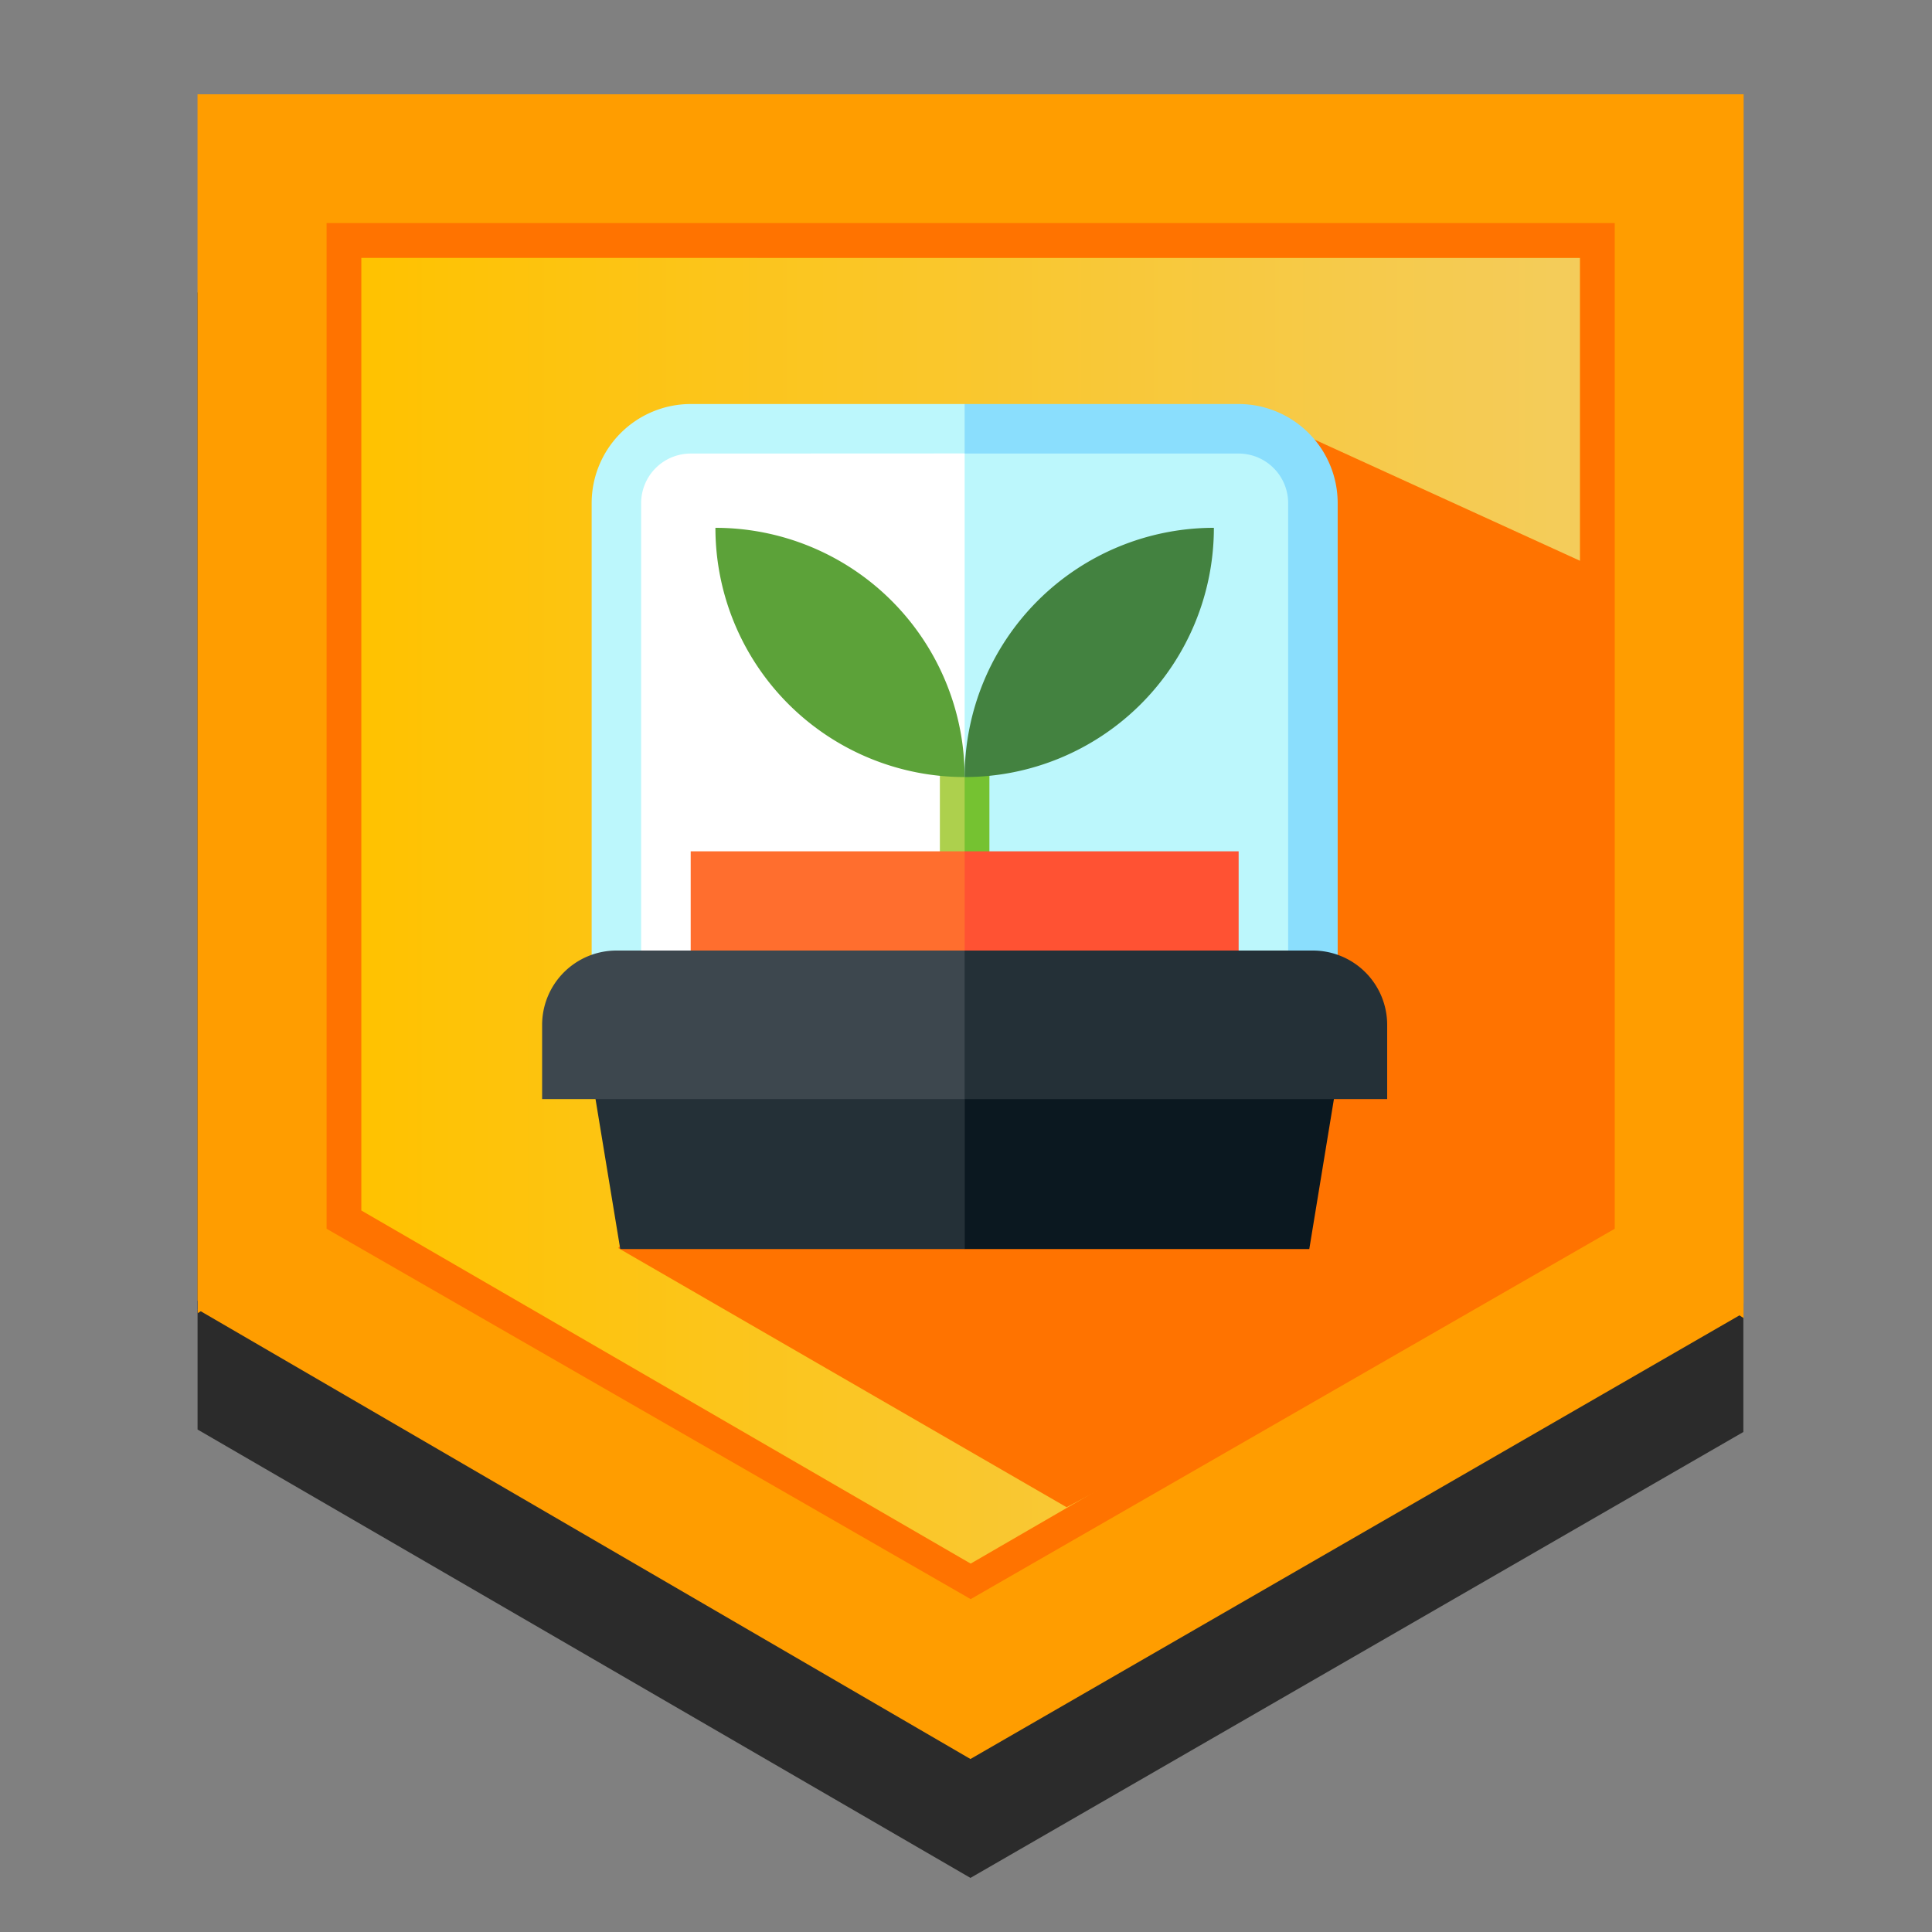
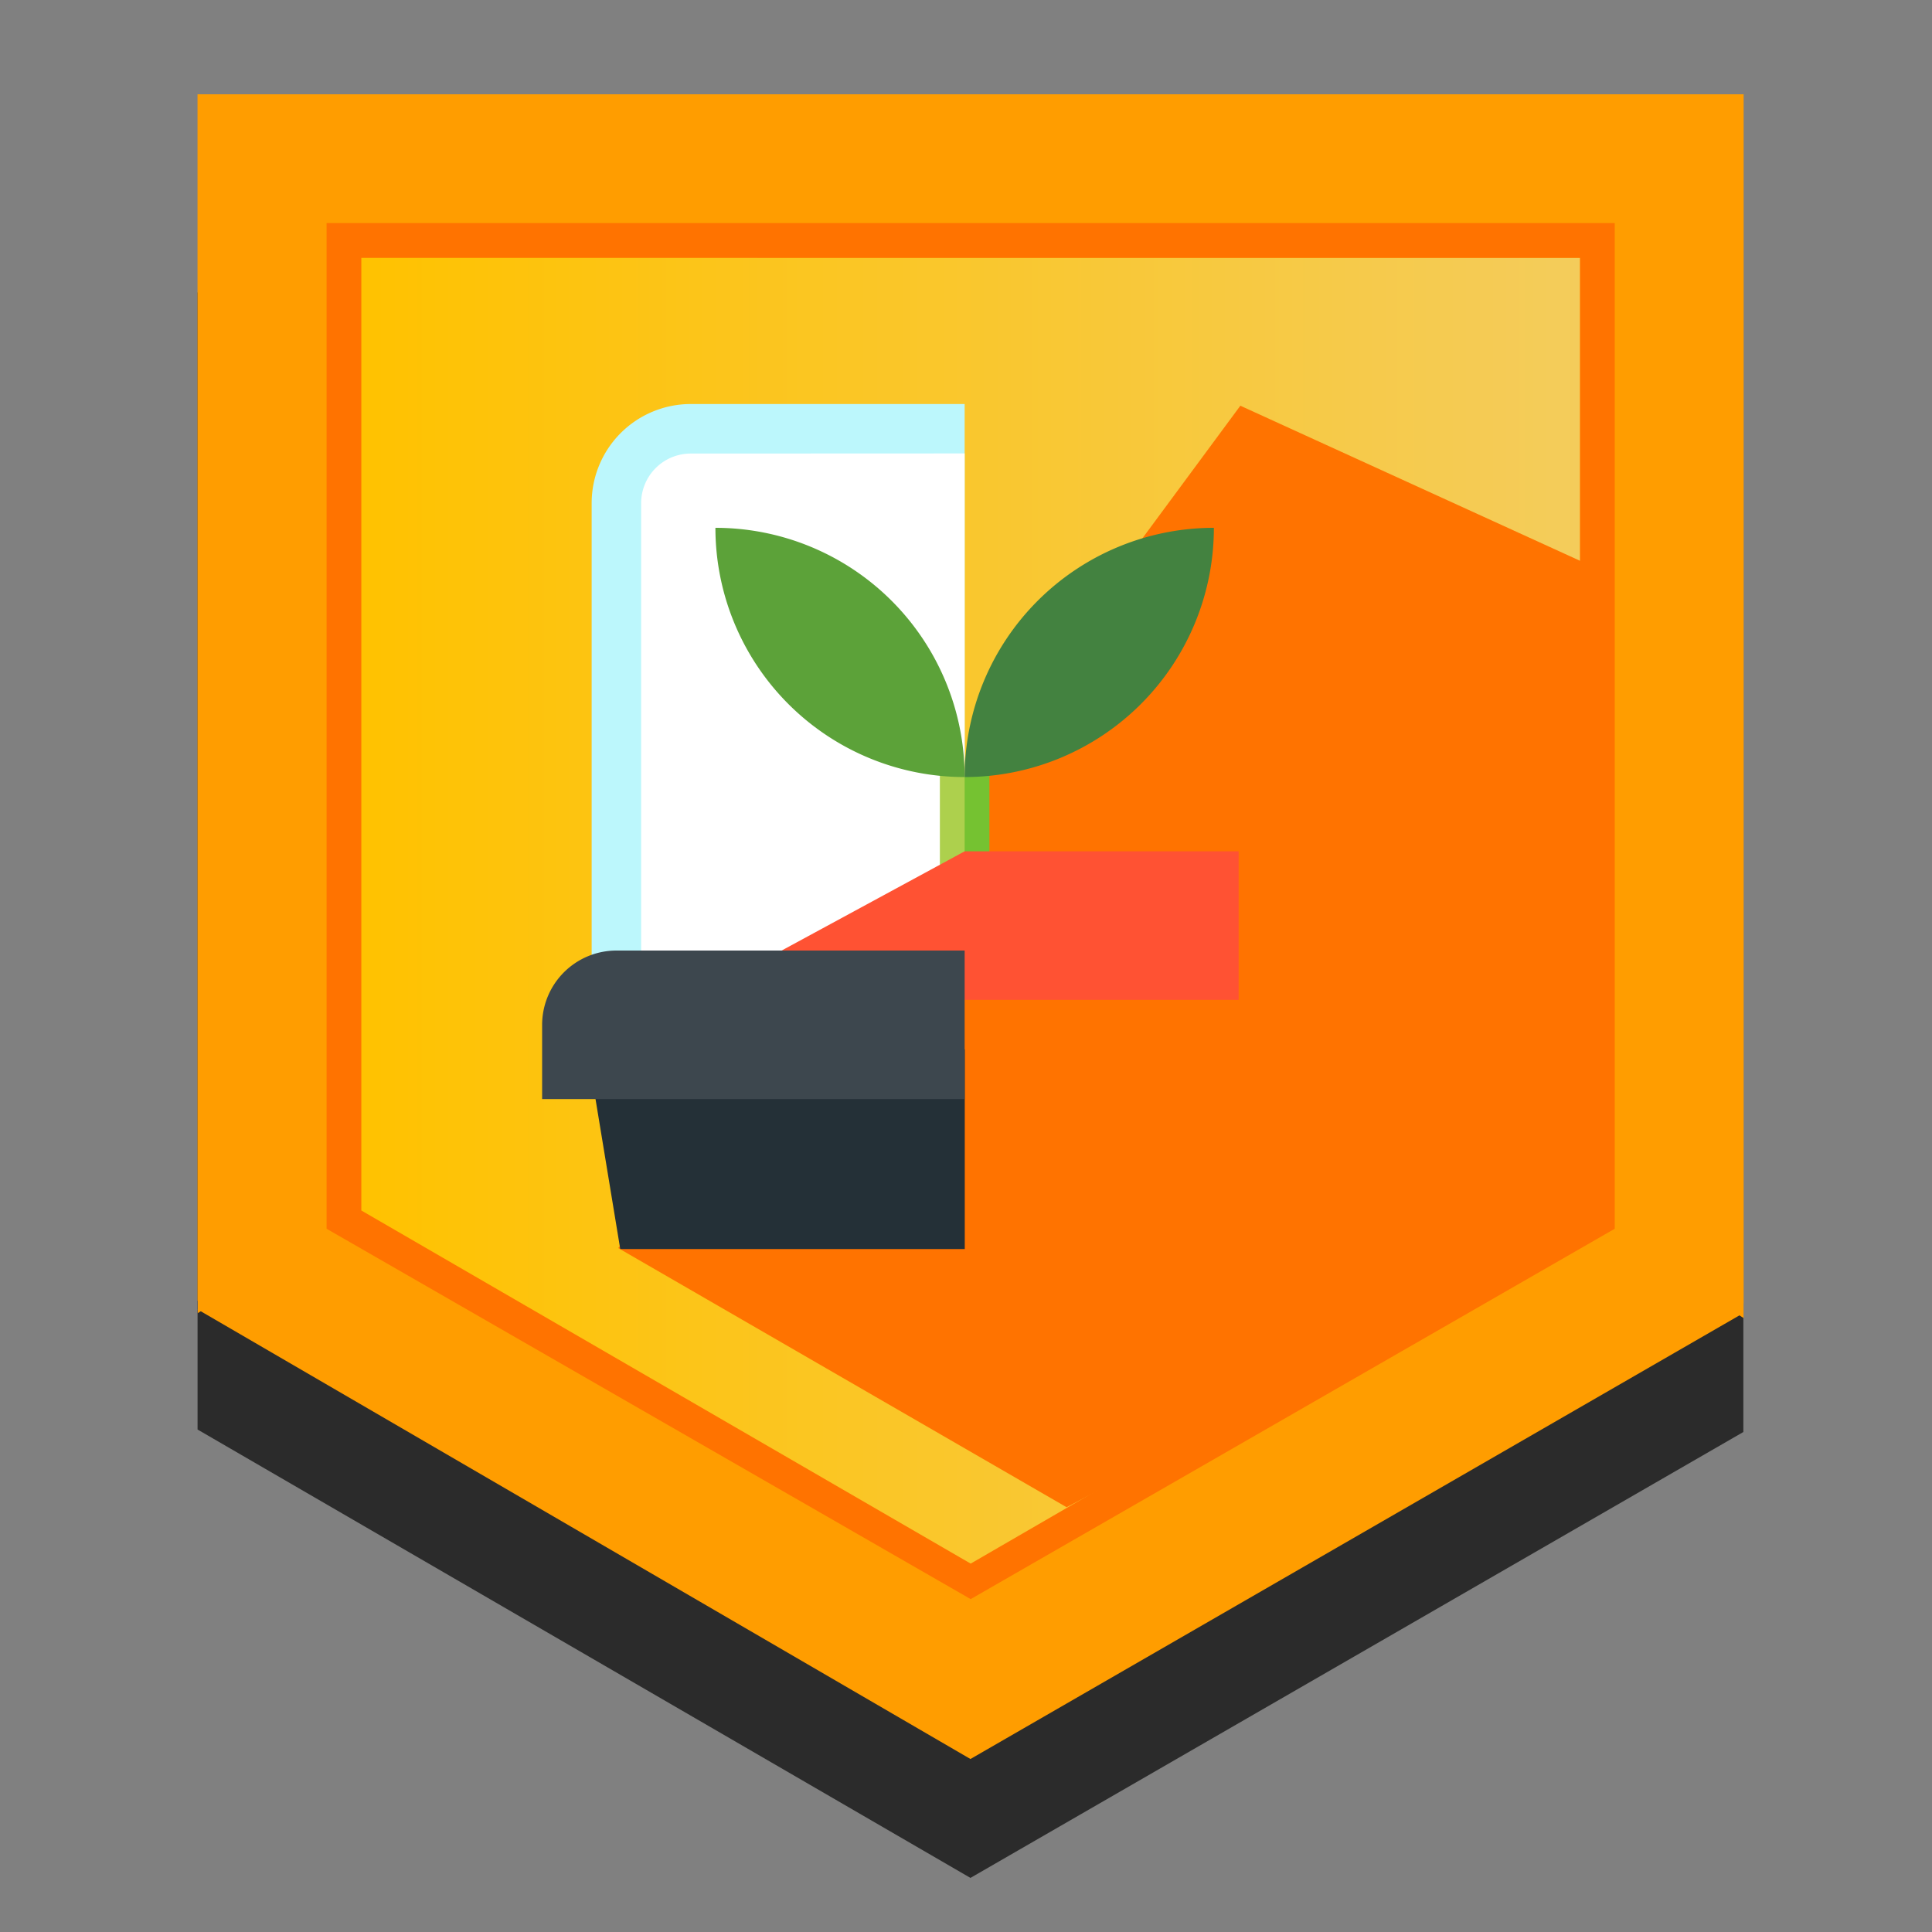
<svg xmlns="http://www.w3.org/2000/svg" viewBox="0 0 500 500">
  <rect x="0" y="0" width="500" height="500" fill="#808080" stroke="none" />
  <defs>
    <style>.a{fill:#2b2b2b;}.b{fill:#ff9d00;}.c{fill:url(#a);}.d{fill:#ff7300;}.e{fill:url(#b);}.f{fill:#8adefd;}.g{fill:#bcf7fc;}.h{fill:#fff;}.i{fill:#75c231;}.j{fill:#add04d;}.k{fill:#5ca239;}.l{fill:#438240;}.m{fill:#ff5233;}.n{fill:#ff6e2e;}.o{fill:#0b1820;}.p{fill:#243037;}.q{fill:#3d474e;}</style>
    <linearGradient id="a" x1="93.49" y1="235.97" x2="408.92" y2="235.97" gradientUnits="userSpaceOnUse">
      <stop offset="0" stop-color="#ffc200" />
      <stop offset="1" stop-color="#f4cc5b" />
    </linearGradient>
    <linearGradient id="b" x1="84.52" y1="235.81" x2="417.89" y2="235.81" gradientUnits="userSpaceOnUse">
      <stop offset="0" stop-color="#ff7300" />
      <stop offset="0.52" stop-color="#ff7300" />
      <stop offset="1" stop-color="#ff7300" />
    </linearGradient>
  </defs>
  <title>sprout_beginner</title>
  <polygon class="a" points="451.18 75.69 451.18 370.6 251.15 486 51.13 369.96 51.13 75.69 451.18 75.69" />
  <polygon class="b" points="451.23 24.4 451.23 337.26 249.87 452.66 51.13 336.62 51.13 24.4 451.23 24.4" />
  <path class="b" d="M51.18,24.4V339.83l33.34-20.52V57.74Z" />
  <path class="b" d="M417.89,57.74V319.31l33.34,21.8V24.4Z" />
  <polygon class="c" points="408.92 66.72 408.92 314.18 251.18 405.22 93.49 314.18 93.49 66.72 408.92 66.72" />
  <polygon class="d" points="160 323 276.04 390.07 409.5 319.12 412.03 259.14 411.19 170.45 413 147 321 105 160 323" />
  <polygon class="b" points="251.15 455.23 451.18 339.83 417.84 318.03 251.15 415.48 84.47 318.03 51.13 338.87 251.15 455.23" />
  <path class="e" d="M84.52,57.74V318l166.69,95.85L417.89,318V57.74Zm324.4,9V313.26l-157.71,91.4L93.49,313.26V66.72Z" />
-   <path class="f" d="M346.19,130.19a25.66,25.66,0,0,0-25.63-25.63H249.65L165.93,252.35H346.19Zm0,0" />
  <path class="g" d="M178.75,104.56a25.66,25.66,0,0,0-25.63,25.63V252.35h96.53V104.56Zm0,0" />
-   <path class="g" d="M333.37,130.19a12.83,12.83,0,0,0-12.81-12.81H249.65l-83.72,135H333.37Zm0,0" />
  <path class="h" d="M178.75,117.38a12.83,12.83,0,0,0-12.82,12.81V252.35h83.72v-135Zm0,0" />
  <path class="i" d="M256.06,192.56l-6.41,8.54h-4.27v50.05h10.68Zm0,0" />
  <path class="j" d="M243.24,192.56v58.59h6.41V201.1Zm0,0" />
  <path class="k" d="M185.15,136.6a64.5,64.5,0,0,0,64.5,64.5,64.5,64.5,0,0,0-64.5-64.5Zm0,0" />
  <path class="l" d="M249.65,201.1a64.5,64.5,0,0,0,64.5-64.5,64.5,64.5,0,0,0-64.5,64.5Zm0,0" />
  <path class="m" d="M320.56,220.32H249.65l-70.9,38.44H320.56Zm0,0" />
-   <rect class="n" x="178.75" y="220.32" width="70.91" height="38.44" />
-   <path class="o" d="M347.33,271.58H152l97.68,51.68h89.16Zm0,0" />
  <path class="p" d="M152,271.58l8.52,51.68h89.16V271.58Zm0,0" />
-   <path class="p" d="M359,265.17A19.24,19.24,0,0,0,339.78,246H249.65l-42.71,19.22,42.71,19.22H359Zm0,0" />
  <path class="q" d="M159.52,246a19.25,19.25,0,0,0-19.22,19.22v19.22H249.65V246Zm0,0" />
</svg>